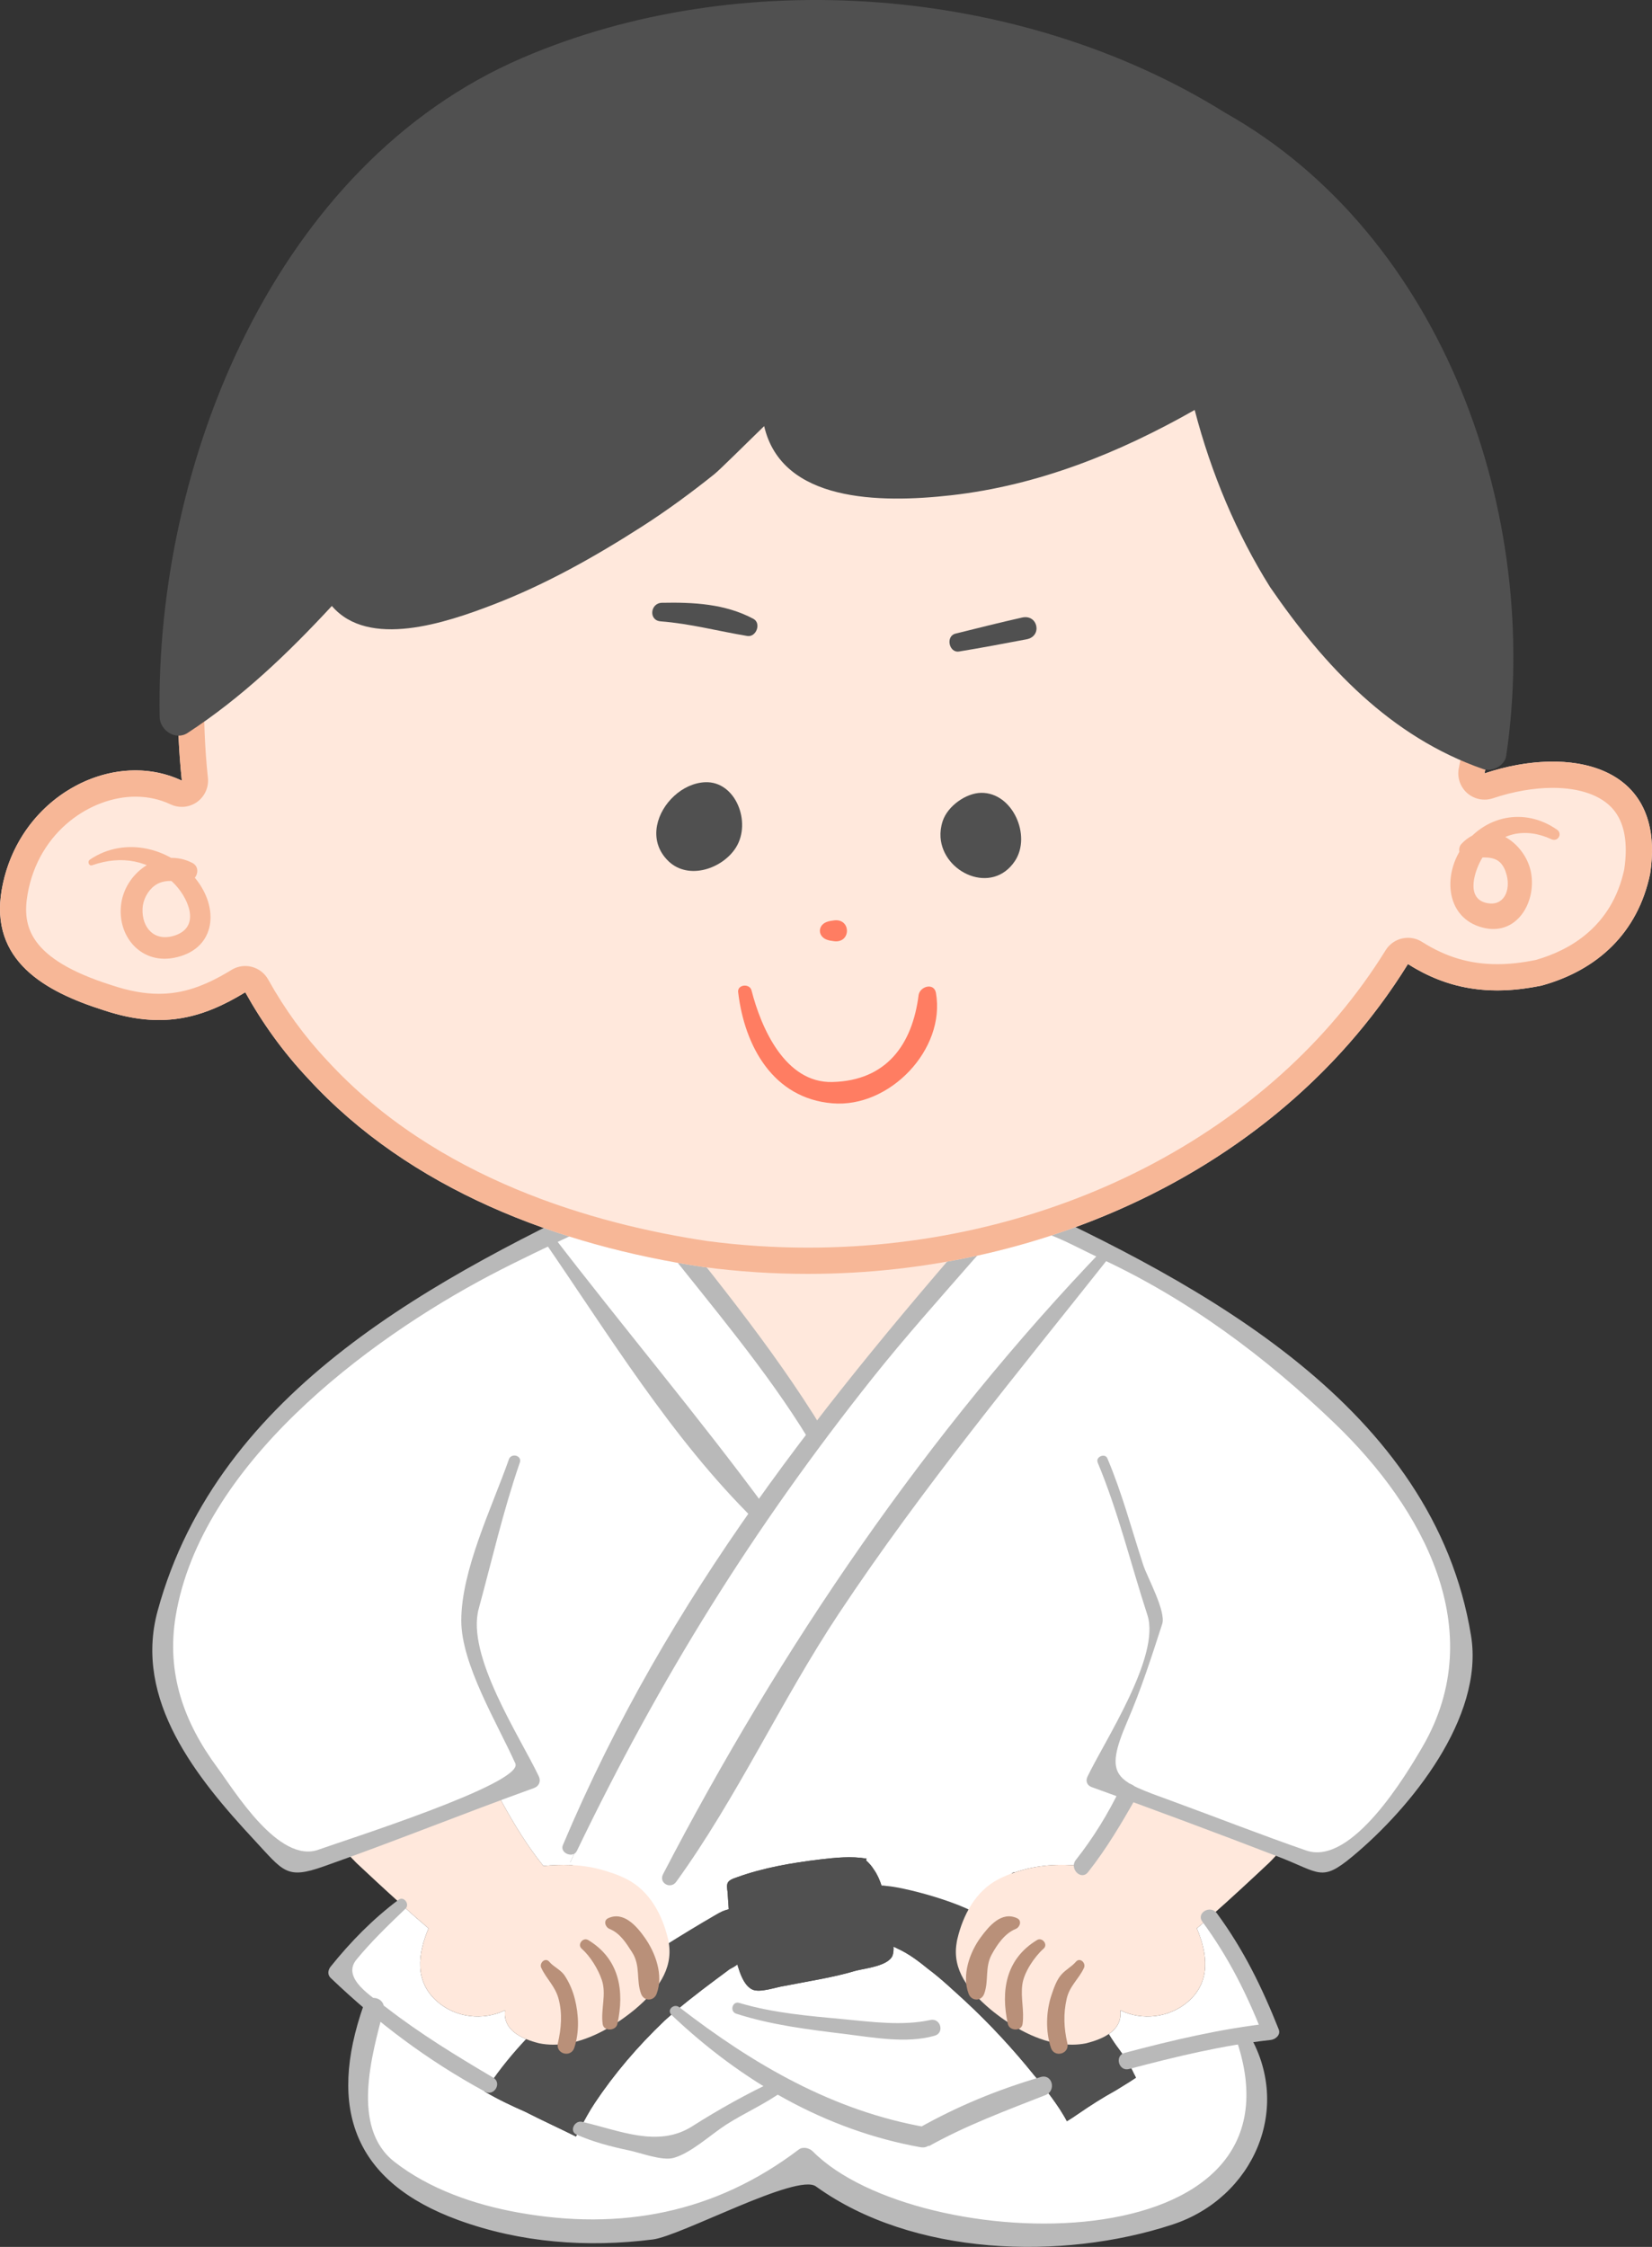
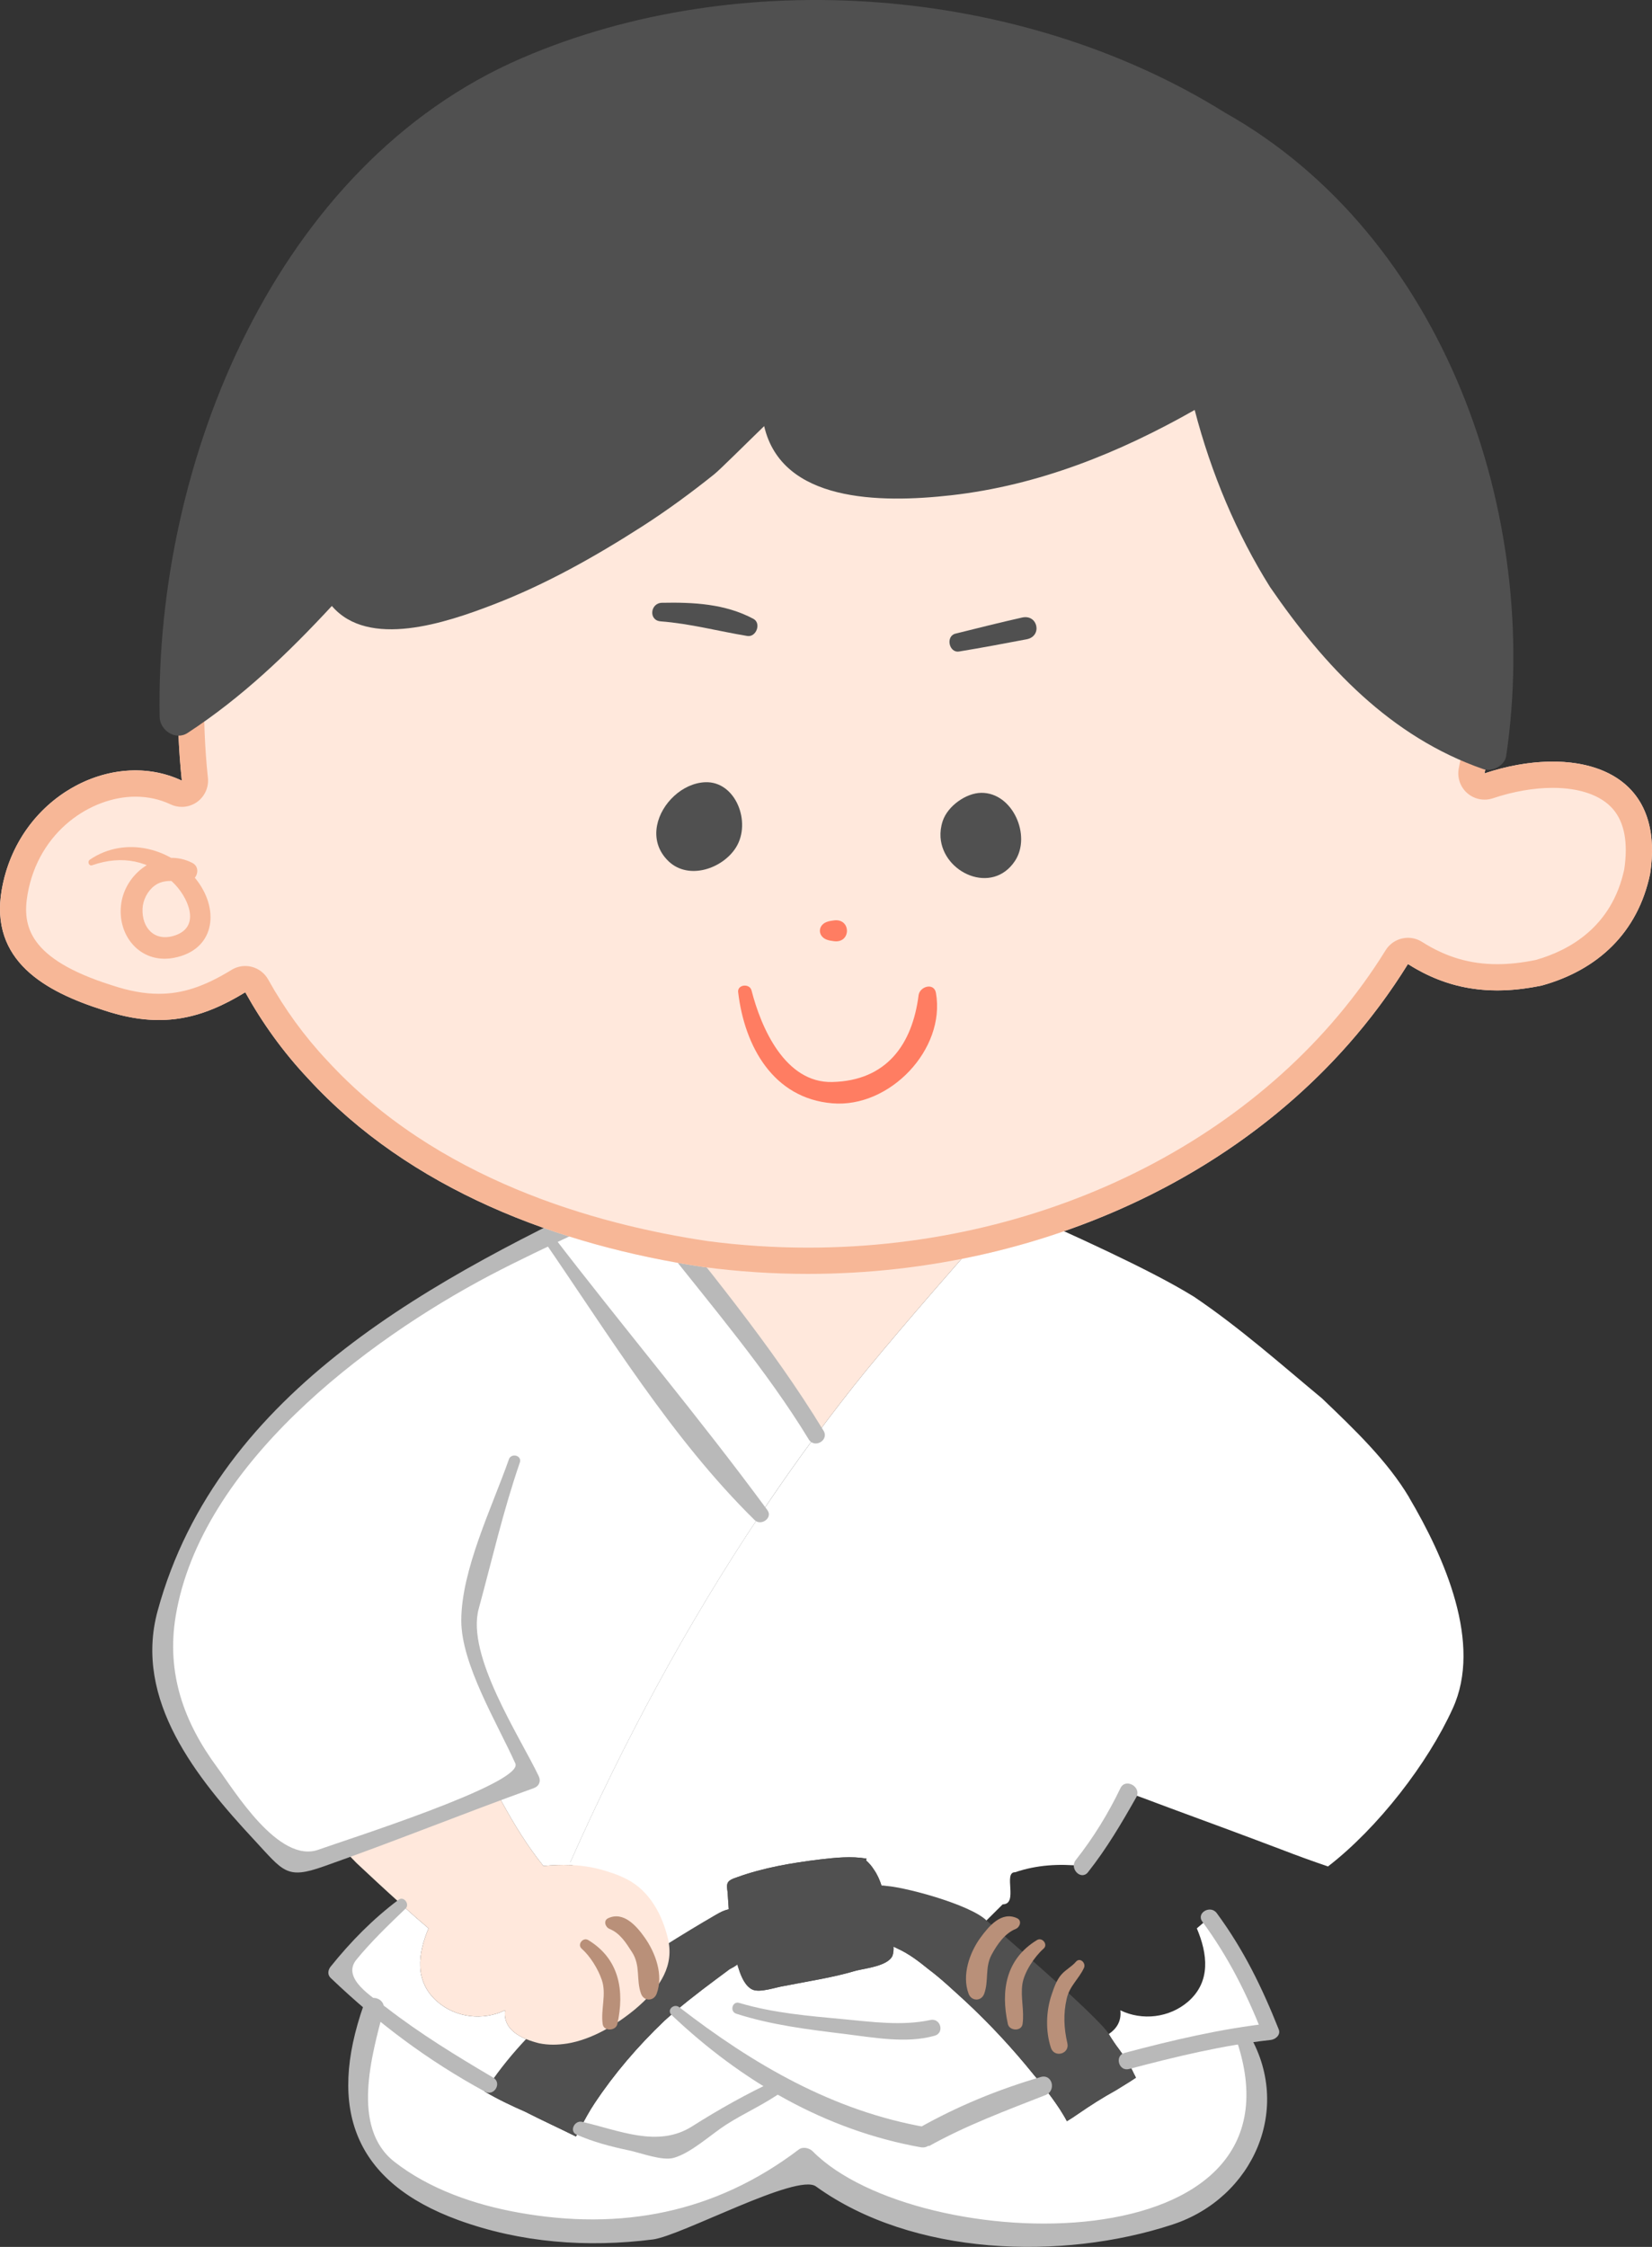
<svg xmlns="http://www.w3.org/2000/svg" id="_レイヤー_2" width="64.546" height="87.754" viewBox="0 0 64.546 87.754">
  <rect x="0" y="0" width="64.546" height="87.754" fill="#333333" stroke="none" />
  <g id="_レイヤー_1-2">
-     <path d="M34.666,72.632c-1.007-.501-1.996-.415-3.089-.289-.901.104-2.585.167-3.306.775-.626.528-.203,1.888-.117,2.569.087.699.213,1.662.741,2.189.51.511,1.261.188,1.853.038,1.166-.295,2.501-.41,3.599-.919.863-.4.763-.867.679-1.755-.098-1.031-.256-2.027-.93-2.833-.297-.355-.85.179-.514.513.849.844,1.731,3.464.022,3.73-.651.101-3.678,1.143-4.166.488-.217-.29-.265-.778-.341-1.126-.148-.676-.609-2.166.257-2.487,1.538-.569,3.554-.9,5.157-.532.212.049.362-.258.153-.362h0Z" fill="#505050" />
+     <path d="M34.666,72.632c-1.007-.501-1.996-.415-3.089-.289-.901.104-2.585.167-3.306.775-.626.528-.203,1.888-.117,2.569.087.699.213,1.662.741,2.189.51.511,1.261.188,1.853.038,1.166-.295,2.501-.41,3.599-.919.863-.4.763-.867.679-1.755-.098-1.031-.256-2.027-.93-2.833-.297-.355-.85.179-.514.513.849.844,1.731,3.464.022,3.73-.651.101-3.678,1.143-4.166.488-.217-.29-.265-.778-.341-1.126-.148-.676-.609-2.166.257-2.487,1.538-.569,3.554-.9,5.157-.532.212.049.362-.258.153-.362h0" fill="#505050" />
    <path d="M29.22,76.988c.833-.861,1.769-1.686,2.766-2.348.692-.46,1.631-1.215,2.463-1.37.332-.061.243-.569-.078-.572-.907-.009-1.976.953-2.695,1.413-.973.62-2.302,1.553-2.82,2.597-.112.228.173.478.363.28h0Z" fill="#505050" />
    <path d="M55.057,58.481c-.849-1.423-2.126-2.644-3.403-3.865-1.596-1.325-3.193-2.748-5-3.97-.919-.568-2.12-1.172-3.378-1.771-1.322-.629-2.708-1.24-3.889-1.783-.026.031-.051.055-.077.086-1.858,2.119-3.716,4.22-5.485,6.369-.664.818-1.309,1.655-1.935,2.498-.753,1.014-1.475,2.046-2.178,3.096-2.881,4.305-5.339,8.879-7.433,13.594v.104c.53.018-.071.725.44.902h.633c.782.621,2.73,2.135,2.532,2.532.511-.251,1.873-1.481,2.422-1.657.045-.018.102-.03.166-.049-.013-.22-.032-.439-.044-.659-.051-.366-.051-.458.389-.599,1.015-.366,2.127-.556,3.237-.69.588-.067,1.201-.134,1.801-.031l-.013.074c.115.104.217.22.3.354.134.189.23.409.3.629.721-.012.362.965.936,1.362l1.899,1.266c0-.018,1.266-1.266,1.899-1.899.633,0,0-1.266.488-1.254.843-.287,1.712-.336,2.605-.245.62-.763,1.144-1.624,1.623-2.491.064-.122.128-.245.191-.372.16.061.326.116.492.177,1.488.562,3.033,1.118,4.521,1.679.326.122.645.245.971.366.6.232,1.207.452,1.82.66,1.954-1.509,3.902-4.03,4.872-6.168,1.169-2.541-.32-5.899-1.705-8.244Z" fill="#fff" />
    <path d="M49.648,79.343c-.026,0-.045.006-.07.006-.352.049-.696.104-1.047.159-.492.086-.984.171-1.469.263-1.022.208-2.031.446-3.033.715-.095-.153-.198-.306-.307-.452-.141-.183-.274-.385-.402-.593.306-.207.504-.507.453-.928.856.415,1.916.293,2.651-.342.9-.788.753-1.875.338-2.859.153-.128.32-.274.499-.433.44.592.842,1.179,1.2,1.795.441.727.759,1.49,1.034,2.296.058.128.102.25.153.373Z" fill="#fff" />
    <path d="M44.38,81.144c-.019-.049-.045-.097-.07-.14-.083-.183-.179-.354-.281-.519,1.002-.269,2.011-.507,3.033-.715.485-.091.977-.177,1.469-.263.21.378.376.776.46,1.215.159.812.108,1.679-.051,2.492-.371,2.04-2.127,2.956-4.042,3.511-2.076.562-4.151.611-6.284.409-1.967-.201-4.042-.507-5.747-1.575-.523-.33-1.034-.739-1.431-1.227-1.386,1.166-3.046,1.954-4.846,2.449-2.874.763-5.798.403-8.57-.513-1.009-.354-2.126-.763-2.925-1.526-.747-.709-1.067-1.68-1.117-2.645-.038-1.234.21-2.498.619-3.682h.007c.811.678,1.705,1.282,2.567,1.85.626.385,1.271.776,1.941,1.148h.006c-.064.086-.128.177-.185.269.517.305,1.034.55,1.59.794.658.336,1.315.635,1.979.965.058-.104.109-.208.16-.312,1.13.403,2.343.592,3.569.825.651-.403,1.322-.843,1.954-1.246.798-.409,1.545-.825,2.286-1.27,1.756.965,3.614,1.777,5.613,2.033.268-.195.568-.348.882-.494,1.194-.605,2.503-1.075,3.78-1.503.242.293.459.593.664.904.089.147.191.299.274.464.153-.091.3-.189.441-.287.479-.33.958-.635,1.468-.916.262-.165.524-.317.786-.495Z" fill="#fff" />
    <path d="M40.37,81.004c.134.153.262.312.377.47-1.277.428-2.586.898-3.78,1.503-.313.147-.613.299-.882.494-1.999-.256-3.857-1.068-5.613-2.033-.313-.171-.619-.348-.926-.525-.881-.494-1.679-1.105-2.439-1.753-.224-.202-.485-.397-.715-.617.677-.574,1.399-1.105,2.114-1.636.044-.019.198-.104.306-.184.013.055.026.104.045.153.109.348.268.696.537.824.294.141.92-.092,1.258-.141.92-.183,1.884-.323,2.803-.598.389-.092,1.207-.183,1.405-.556.051-.122.057-.251.051-.378.044.018.095.043.141.067.453.202.849.507,1.226.813.505.378.958.812,1.437,1.246.958.891,1.833,1.832,2.657,2.852Z" fill="#fff" />
    <path d="M38.046,45.529c.511.488.919,1.05,1.264,1.649-1.858,2.119-3.716,4.22-5.485,6.369-.664.818-1.309,1.655-1.935,2.498-.006-.018-.019-.037-.032-.055-.428-.66-.958-1.325-1.386-1.936-1.01-1.423-2.018-2.797-3.084-4.171-.843-1.099-1.687-2.168-2.541-3.237v-.006c.293-.482.651-.94,1.066-1.337,1.194-1.142,2.752-1.563,4.387-1.716,1.437-.116,2.797.037,4.233.342,1.278.268,2.554.647,3.513,1.6Z" fill="#ffe8dc" />
    <path d="M31.858,55.99c.013.018.026.037.032.055-.753,1.014-1.475,2.046-2.178,3.096-.383-.446-.767-.879-1.156-1.319-1.22-1.478-2.395-2.95-3.513-4.477-1.258-1.662-2.433-3.377-3.672-5.063,1.232-.592,2.465-1.166,3.474-1.643v.006c.855,1.069,1.698,2.138,2.541,3.237,1.066,1.374,2.074,2.748,3.084,4.171.427.611.958,1.276,1.386,1.936Z" fill="#fff" />
    <path d="M29.546,80.912c.307.177.613.355.926.525-.741.445-1.488.861-2.286,1.27-.632.403-1.303.842-1.954,1.246-1.226-.232-2.439-.421-3.569-.825.179-.336.357-.672.574-.995.76-1.142,1.673-2.21,2.714-3.206.141-.128.287-.256.44-.384.23.22.491.415.715.617.76.647,1.558,1.258,2.439,1.753Z" fill="#fff" />
    <path d="M19.419,70.011c-.166.061-.326.116-.492.177-1.488.562-3.033,1.118-4.521,1.679-.326.122-.645.245-.971.366-.607.232-1.213.452-1.82.66-1.954-1.509-3.902-4.03-4.872-6.168-1.174-2.541.319-5.899,1.699-8.244.856-1.423,2.133-2.644,3.41-3.865,1.596-1.325,3.193-2.748,5-3.97,1.123-.696,2.823-1.551,4.521-2.363,1.239,1.686,2.414,3.401,3.672,5.063,1.118,1.527,2.293,2.999,3.513,4.477.389.44.773.873,1.156,1.319-2.881,4.305-5.339,8.879-7.433,13.594v.104c-.345-.012-.69,0-1.048.036-.619-.763-1.143-1.624-1.621-2.491-.064-.122-.128-.245-.192-.372Z" fill="#fff" />
    <path d="M44.31,81.004c-.083-.183-.179-.354-.281-.519-.096-.153-.198-.306-.307-.452-.141-.183-.274-.385-.402-.593-.343-.635-4.774-4.433-4.774-4.433-.633-.633-3.381-1.374-4.102-1.362-.07-.22-.166-.44-.3-.629-.083-.134-.185-.25-.3-.354l.013-.074c-.6-.104-1.213-.036-1.801.031-1.11.134-2.222.324-3.237.69-.44.141-.44.232-.389.599.013.22.031.439.044.659-.064.019-.121.031-.166.049-.549.177-6.853,4.19-7.752,5.02-.523.556-1.008,1.148-1.436,1.777-.064.086-.128.177-.185.269.517.305,1.034.55,1.59.794.658.336,1.315.635,1.979.965.057-.104.109-.208.16-.311.179-.336.357-.672.574-.995.76-1.142,1.673-2.21,2.715-3.206.141-.128.287-.256.44-.384.677-.574,1.399-1.105,2.114-1.636.044-.019.198-.104.306-.184.013.055.026.104.045.153.109.348.268.696.536.824.294.141.92-.092,1.258-.141.92-.183,1.884-.323,2.803-.598.389-.092,1.207-.183,1.405-.556.051-.122.057-.251.051-.378.044.018.095.043.141.067.453.202.849.507,1.226.813.505.378.958.812,1.437,1.246.958.891,1.833,1.832,2.657,2.852.134.153.262.312.377.47.242.293.459.593.664.904.089.147.191.299.274.464.153-.091.3-.189.441-.287.478-.33.957-.635,1.468-.916.263-.165.524-.317.786-.495-.019-.049-.045-.097-.07-.14Z" fill="#505050" />
    <path d="M19.732,78.512c-.07.574.319.916.823,1.124-.523.556-1.008,1.148-1.436,1.777h-.006c-.67-.372-1.315-.763-1.941-1.148-.862-.568-1.757-1.172-2.567-1.85v-.006c-.396-.323-.767-.672-1.105-1.044-.115-.11-.236-.22-.357-.336.728-.965,1.609-1.869,2.547-2.645.37.342.735.66,1.053.928-.415.984-.562,2.071.339,2.859.728.635,1.788.757,2.65.342Z" fill="#fff" />
-     <path d="M41.366,79.813c-1.003-.159-1.967-.757-2.682-1.35-.843-.715-1.482-1.533-1.309-2.571.006-.055.019-.116.032-.171.217-.916.703-1.863,1.603-2.327.217-.11.435-.202.658-.275.843-.287,1.712-.336,2.605-.245.62-.763,1.144-1.624,1.623-2.491.064-.122.128-.245.191-.372.16.061.326.116.492.177,1.488.562,3.033,1.118,4.521,1.679.326.122.645.245.971.366-.166.183-.326.361-.492.525-.574.538-1.514,1.417-2.318,2.12-.179.159-.345.305-.499.433.415.984.562,2.071-.338,2.859-.735.635-1.794.757-2.651.342.051.421-.147.721-.453.928-.249.171-.568.281-.882.361-.357.073-.715.067-1.072.012Z" fill="#ffe8dc" />
    <path d="M22.139,79.813c-.358.055-.715.061-1.073-.012-.172-.043-.351-.098-.511-.165-.504-.208-.893-.55-.823-1.124-.862.415-1.922.293-2.65-.342-.901-.788-.754-1.875-.339-2.859-.319-.268-.683-.586-1.053-.928-.651-.586-1.322-1.209-1.762-1.624-.166-.164-.332-.342-.492-.525.326-.122.645-.244.971-.366,1.488-.562,3.033-1.117,4.521-1.679.166-.061.326-.116.492-.177.064.128.128.25.192.372.479.867,1.002,1.728,1.621,2.491.358-.036.703-.049,1.048-.036.53.018,1.047.11,1.558.287.224.067.44.159.658.269.901.464,1.386,1.411,1.603,2.327.013.061.026.116.032.171.165,1.038-.467,1.856-1.309,2.571-.715.592-1.68,1.191-2.682,1.35Z" fill="#ffe8dc" />
-     <path d="M43.149,48.74c-6.909,7.18-12.655,15.626-17.242,24.456-.179.345.291.605.513.299,2.379-3.286,4.104-7.089,6.357-10.481,3.262-4.911,6.985-9.395,10.639-14.007.148-.186-.094-.447-.267-.268h0Z" fill="#b9b9b9" />
-     <path d="M21.149,76.856c.204.44.539.707.674,1.204.156.576.106,1.163-.026,1.736-.097.421.51.586.643.178.199-.612.175-1.284.02-1.904-.081-.321-.208-.62-.387-.897-.16-.25-.429-.34-.612-.557-.156-.186-.402.05-.313.241h0Z" fill="#b99079" />
    <path d="M22.726,76.105c.338.298.64.793.786,1.218.192.558-.046,1.156.035,1.726.041.296.514.274.574,0,.288-1.308.076-2.544-1.137-3.279-.205-.124-.442.173-.258.335h0Z" fill="#b99079" />
    <path d="M23.814,75.334c.417.167.647.548.882.911.343.531.149,1.077.352,1.624.113.3.493.296.607,0,.277-.727-.043-1.6-.465-2.197-.318-.45-.825-1.038-1.43-.755-.199.094-.107.351.054.416h0Z" fill="#b99079" />
    <path d="M42.51,73.118c.724-.915,1.31-1.909,1.884-2.923.228-.404-.419-.77-.616-.36-.477.992-1.061,1.942-1.744,2.806-.268.337.207.819.476.477h0Z" fill="#b9b9b9" />
    <path d="M42.039,76.615c-.162.192-.398.307-.568.5-.19.216-.291.516-.382.784-.221.649-.242,1.424-.029,2.076.133.408.741.243.643-.178-.136-.589-.161-1.144-.026-1.736.114-.505.472-.765.675-1.204.089-.191-.157-.427-.313-.241h0Z" fill="#b99079" />
    <path d="M40.517,75.769c-1.213.735-1.426,1.971-1.138,3.279.06.274.533.296.574,0,.074-.523-.083-1.03-.007-1.557.069-.473.476-1.076.829-1.387.184-.162-.054-.459-.258-.335h0Z" fill="#b99079" />
    <path d="M39.741,74.917c-.611-.286-1.103.309-1.43.755-.43.586-.739,1.478-.465,2.197.114.296.495.3.607,0,.188-.507.02-1.033.295-1.537.214-.393.514-.827.939-.998.161-.065.253-.323.054-.416h0Z" fill="#b99079" />
    <path d="M21.2,48.382c2.574,3.729,5.036,7.791,8.285,10.985.25.246.72-.087.5-.386-2.698-3.667-5.668-7.18-8.443-10.8-.152-.197-.49-.014-.343.2h0Z" fill="#b9b9b9" />
    <path d="M19.881,57.001c-.655,1.861-1.858,4.315-1.858,6.291,0,1.711,1.406,4.008,2.112,5.58.352.783-6.803,3.041-7.68,3.364-1.564.576-3.314-2.328-3.955-3.193-1.32-1.78-2.006-3.696-1.635-5.931.978-5.868,7.399-10.739,12.303-13.316,1.132-.595,2.293-1.135,3.447-1.683,1.526-.725,2.07-1.065,3.234.411,1.944,2.466,4.115,5.007,5.75,7.692.225.368.804.032.579-.338-2.04-3.349-4.623-6.441-7.064-9.505-.113-.141-.32-.127-.464-.06-7.534,3.537-16.122,7.912-18.492,16.604-.949,3.482,1.543,6.54,3.758,8.924,1.164,1.253,1.271,1.566,2.719,1.056,2.76-.971,5.475-2.074,8.228-3.064.201-.072.279-.268.188-.46-.741-1.558-2.844-4.72-2.347-6.542.522-1.915.958-3.832,1.607-5.712.095-.274-.337-.389-.432-.119h0Z" fill="#b9b9b9" />
-     <path d="M42.886,57.115c.805,1.923,1.297,3.978,1.945,5.961.526,1.608-1.687,4.933-2.345,6.319-.078.166-.011.335.162.398,2.442.881,4.875,1.788,7.298,2.721,1.634.629,1.676,1.001,2.895-.009,2.273-1.886,5.152-5.431,4.636-8.614-1.446-8.925-10.486-13.719-17.9-17.12-.146-.067-.332-.075-.449.058-6.946,7.913-13.016,15.46-17.135,25.231-.132.312.399.531.545.23,3.252-6.75,6.881-12.596,11.557-18.474,1.26-1.584,2.616-3.096,3.946-4.621,1.745-2,2.901-1.001,4.956-.046,3.441,1.6,6.432,3.828,9.167,6.456,3.424,3.291,6.059,8.065,3.418,12.611-.629,1.082-2.764,4.671-4.544,4.056-1.764-.61-3.506-1.296-5.26-1.937-2.187-.799-2.682-.904-1.726-3.12.533-1.235.945-2.515,1.358-3.793.157-.488-.588-1.831-.741-2.299-.459-1.404-.825-2.807-1.403-4.168-.092-.215-.469-.057-.378.159h0Z" fill="#b9b9b9" />
    <path d="M26.239,78.696c2.734,2.591,6.003,4.497,9.741,5.167.072-.26.143-.521.215-.781-.001,0-.003-0-.004-.001.032.247.065.493.097.74,1.464-.816,3.01-1.389,4.565-1.999.427-.168.266-.838-.194-.703-1.686.496-3.251,1.138-4.78,2.002-.283.16-.26.681.097.74.001,0,.003 0.0.004.001.509.083.73-.692.215-.781-3.636-.629-6.772-2.458-9.654-4.688-.21-.163-.507.107-.302.302h0Z" fill="#b9b9b9" />
    <path d="M44.116,80.805c1.811-.479,3.666-.929,5.53-1.134.189-.02.402-.197.316-.414-.655-1.643-1.366-3.104-2.42-4.538-.247-.337-.816-.01-.565.33,1.018,1.385,1.72,2.79,2.354,4.382.105-.138.21-.276.315-.414-1.925.212-3.835.663-5.704,1.158-.407.107-.234.739.174.631h0Z" fill="#b9b9b9" />
    <path d="M15.574,74.194c-1.005.755-1.869,1.633-2.656,2.613-.104.13-.132.313,0,.44,1.849,1.767,3.779,3.215,6.033,4.443.358.195.672-.34.32-.548-1.434-.846-2.853-1.711-4.17-2.732-.515-.398-1.783-1.135-1.174-1.878.585-.713,1.252-1.352,1.917-1.989.179-.171-.065-.503-.27-.349h0Z" fill="#b9b9b9" />
    <path d="M30.347,81.227c-1.14.528-2.241,1.143-3.301,1.816-1.347.857-2.867.15-4.309-.176-.288-.065-.507.37-.211.5.669.294,1.334.466,2.051.617.452.095,1.289.417,1.74.293.678-.186,1.443-.901,2.034-1.284.736-.477,1.536-.812,2.249-1.336.259-.19.042-.567-.252-.43h0Z" fill="#b9b9b9" />
    <path d="M28.766,78.646c1.374.44,2.782.613,4.209.787,1.119.136,2.439.39,3.544.072.396-.114.23-.701-.169-.614-1.082.237-2.287.074-3.375-.029-1.386-.131-2.752-.239-4.092-.638-.271-.081-.384.336-.116.422h0Z" fill="#b9b9b9" />
    <path d="M48.278,79.58c3.171,9.012-12.447,8.564-16.526,4.438-.129-.13-.384-.188-.54-.07-3.281,2.489-6.961,3.183-10.969,2.462-1.7-.306-3.463-.911-4.833-1.981-1.724-1.347-.864-4.216-.428-5.909.13-.505-.602-.695-.772-.213-1.436,4.085-.349,6.918,3.692,8.396,2.44.892,5.049,1.083,7.607.759,1.104-.14,5.634-2.603,6.37-2.072,3.779,2.727,9.62,2.907,13.937,1.488,3.152-1.036,4.732-4.559,2.941-7.501-.15-.247-.58-.087-.479.202h0Z" fill="#b9b9b9" />
    <path d="M55.01,37.651c-5.575,8.999-16.797,13.25-27.514,11.834-5.679-.846-11.479-3.021-15.466-7.371-.969-1.03-1.78-2.16-2.447-3.361-1.711,1.047-3.298,1.446-5.527.702-2.296-.725-4.471-1.933-3.987-4.712.633-3.618,4.312-5.542,7.036-4.256-.13-1.232-.176-2.479-.148-3.719C7.438,15.773,12.876,4.657,23.992,1.757c5.37-1.401,10.959-1.347,16.291.206,2.619.763,5.138,1.858,7.512,3.199,8.019,4.529,12.078,16.108,10.208,25.043,3.292-1.105,7.132-.381,6.467,3.935-.483,2.296-2.054,3.746-4.229,4.35-2.073.432-3.714.123-5.231-.839Z" fill="#ffe8dc" />
    <path d="M31.791,1.775c2.775,0,5.535.394,8.205,1.172,2.459.716,4.913,1.762,7.294,3.107,7.258,4.099,11.614,14.839,9.709,23.94-.075.36.048.732.322.977.191.169.434.259.682.259.109,0,.219-.017.326-.053.794-.266,1.602-.407,2.338-.407,1.06,0,1.897.295,2.356.831.447.521.594,1.313.438,2.355-.484,2.245-2.141,3.163-3.462,3.537-.528.108-1.031.163-1.497.163-1.071,0-2.006-.277-2.943-.871-.165-.105-.356-.159-.549-.159-.077,0-.154.009-.229.026-.267.061-.498.227-.642.459-4.439,7.165-13.088,11.616-22.572,11.616-1.314,0-2.638-.087-3.919-.256-4.438-.661-10.618-2.421-14.871-7.059-.881-.936-1.654-1.998-2.298-3.156-.136-.244-.365-.423-.636-.494-.086-.023-.174-.034-.261-.034-.187,0-.373.051-.535.151-1.069.655-1.919.934-2.841.934-.564,0-1.161-.108-1.842-.335-3.253-1.027-3.502-2.317-3.286-3.557.433-2.473,2.494-3.807,4.213-3.807.489,0,.951.101,1.374.301.139.066.289.098.438.098.209,0,.417-.064.594-.189.302-.215.465-.576.426-.944-.122-1.151-.17-2.359-.144-3.566.406-9.249,4.912-21.101,16.271-24.065,2.477-.646,5.014-.974,7.54-.974M31.791.75c-2.615,0-5.232.337-7.799,1.007C12.876,4.657,7.438,15.773,6.955,26.769c-.027,1.24.018,2.487.148,3.719-.574-.271-1.191-.4-1.812-.4-2.327,0-4.723,1.801-5.223,4.656-.483,2.779,1.691,3.987,3.987,4.712.785.262,1.491.382,2.151.382,1.212,0,2.268-.406,3.377-1.085.667,1.201,1.478,2.331,2.447,3.361,3.987,4.35,9.787,6.525,15.466,7.371,1.353.179,2.713.267,4.07.267,9.39,0,18.573-4.238,23.444-12.101,1.067.676,2.195,1.03,3.492,1.03.547,0,1.124-.063,1.739-.191,2.175-.604,3.746-2.054,4.229-4.35.487-3.161-1.443-4.395-3.804-4.395-.863 0-1.783.165-2.664.46,1.87-8.935-2.189-20.514-10.208-25.043-2.374-1.341-4.892-2.435-7.512-3.199-2.783-.811-5.636-1.213-8.492-1.213h0Z" fill="#f7b797" />
    <path d="M25.673,32.234c-.096.487.022.998.455,1.409.786.74,2.108.283,2.628-.546.615-.984-.014-2.596-1.204-2.547-.887.037-1.712.824-1.879,1.684Z" fill="#505050" />
    <path d="M32.285,36.692c.098.04.19.052.297.066.679.092.679-.903,0-.811-.106.014-.198.026-.297.066-.334.137-.334.541,0,.679h0Z" fill="#ff7d62" />
    <path d="M3.603,33.792c1.168-.407,2.24-.191,3.141.657.577.542,1.146,1.728.098,2.083-.793.269-1.304-.283-1.273-1.042.014-.337.195-.693.465-.895.399-.297.833-.153,1.282-.163.373-.009.559-.546.199-.731-1.21-.622-2.588.32-2.776,1.571-.188,1.25.733,2.383,2.047,2.138,1.587-.297,1.803-1.819.935-2.992-.968-1.307-2.83-1.783-4.21-.844-.106.072-.042.265.092.218h0Z" fill="#f7b797" />
-     <path d="M60.833,32.402c-1.272-.887-2.857-.554-3.723.723-.735,1.084-.614,2.732.819,3.102,1.319.343,2.092-.962,1.896-2.119-.21-1.23-1.699-2.234-2.723-1.151-.189.2-.067.59.238.573.72-.045,1.305-.207,1.529.65.156.597-.111,1.24-.796,1.084-.841-.19-.437-1.323-.14-1.791.616-.97,1.668-1.167,2.682-.697.253.117.449-.213.219-.374h0Z" fill="#f7b797" />
    <path d="M36.748,32.701c.092,1.397,2.021,2.268,2.91.92.647-.981-.088-2.668-1.318-2.657-.595.006-1.315.515-1.509,1.107-.071.217-.096.429-.083.63Z" fill="#505050" />
    <path d="M25.809,24.267c1.155.087,2.253.384,3.389.571.349.058.557-.497.239-.669-1.102-.589-2.345-.652-3.574-.627-.459.009-.529.688-.054.724h0Z" fill="#505050" />
    <path d="M37.473,25.444c.882-.143,1.758-.311,2.636-.476.626-.117.446-.987-.173-.85-.873.195-1.737.414-2.605.629-.391.098-.255.761.141.697h0Z" fill="#505050" />
    <path d="M28.841,38.751c.249,2.117,1.373,4.147,3.681,4.339,2.243.189,4.431-2.11,4.047-4.309-.073-.421-.634-.259-.679.09-.245,1.927-1.257,3.336-3.369,3.387-1.843.046-2.783-2.111-3.158-3.578-.073-.284-.559-.233-.523.07h0Z" fill="#ff7d62" />
    <path d="M47.866,4.402C39.853-.593,28.869-1.382,20.398,2.265,10.762,6.411,6.061,18.076,6.237,27.995c.01.529.62.941,1.095.629,2.126-1.388,3.921-3.11,5.634-4.958,1.434,1.677,4.454.659,6.288-.046,2.068-.793,4.006-1.885,5.864-3.078.961-.618,1.892-1.302,2.784-2.016.226-.179,1.267-1.22,1.955-1.884.688,2.967,4.495,3.017,7.306,2.701,3.413-.385,6.562-1.655,9.515-3.332.642,2.468,1.636,4.83,2.946,6.918,2.128,3.097,4.707,5.849,8.329,7.108.342.119.84-.133.895-.509,1.397-9.396-2.421-20.311-10.982-25.126Z" fill="#505050" />
  </g>
</svg>